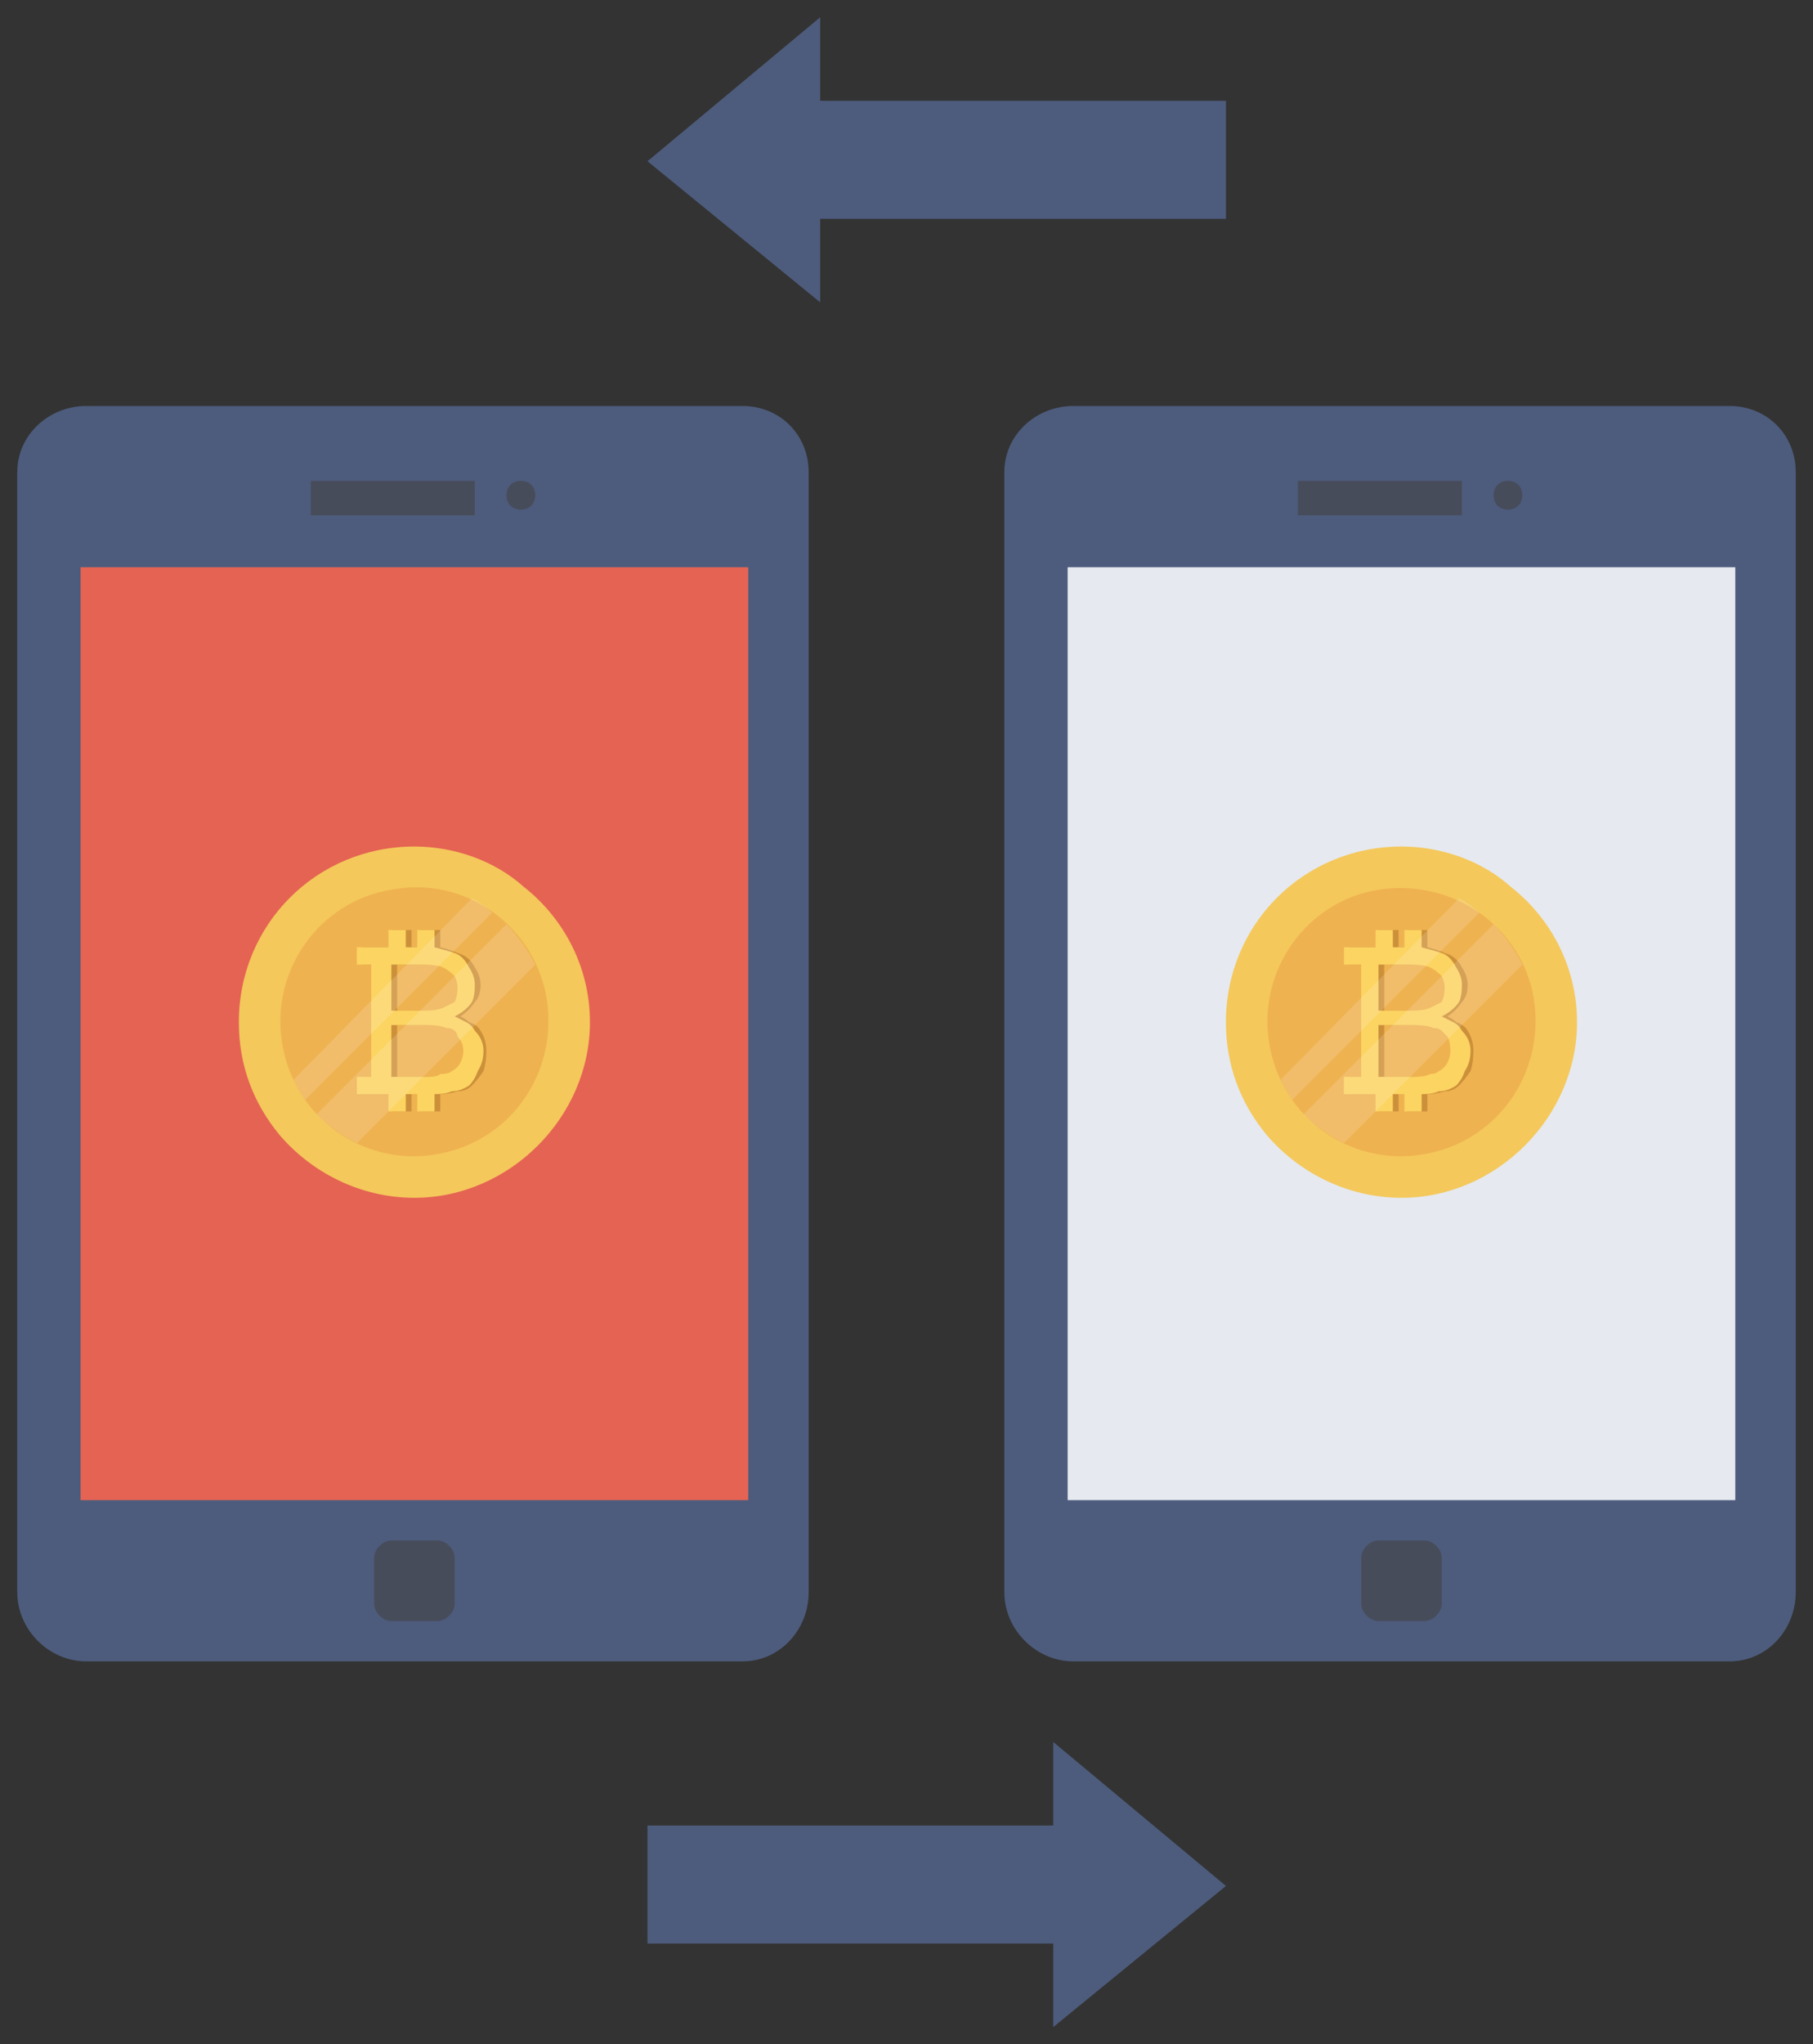
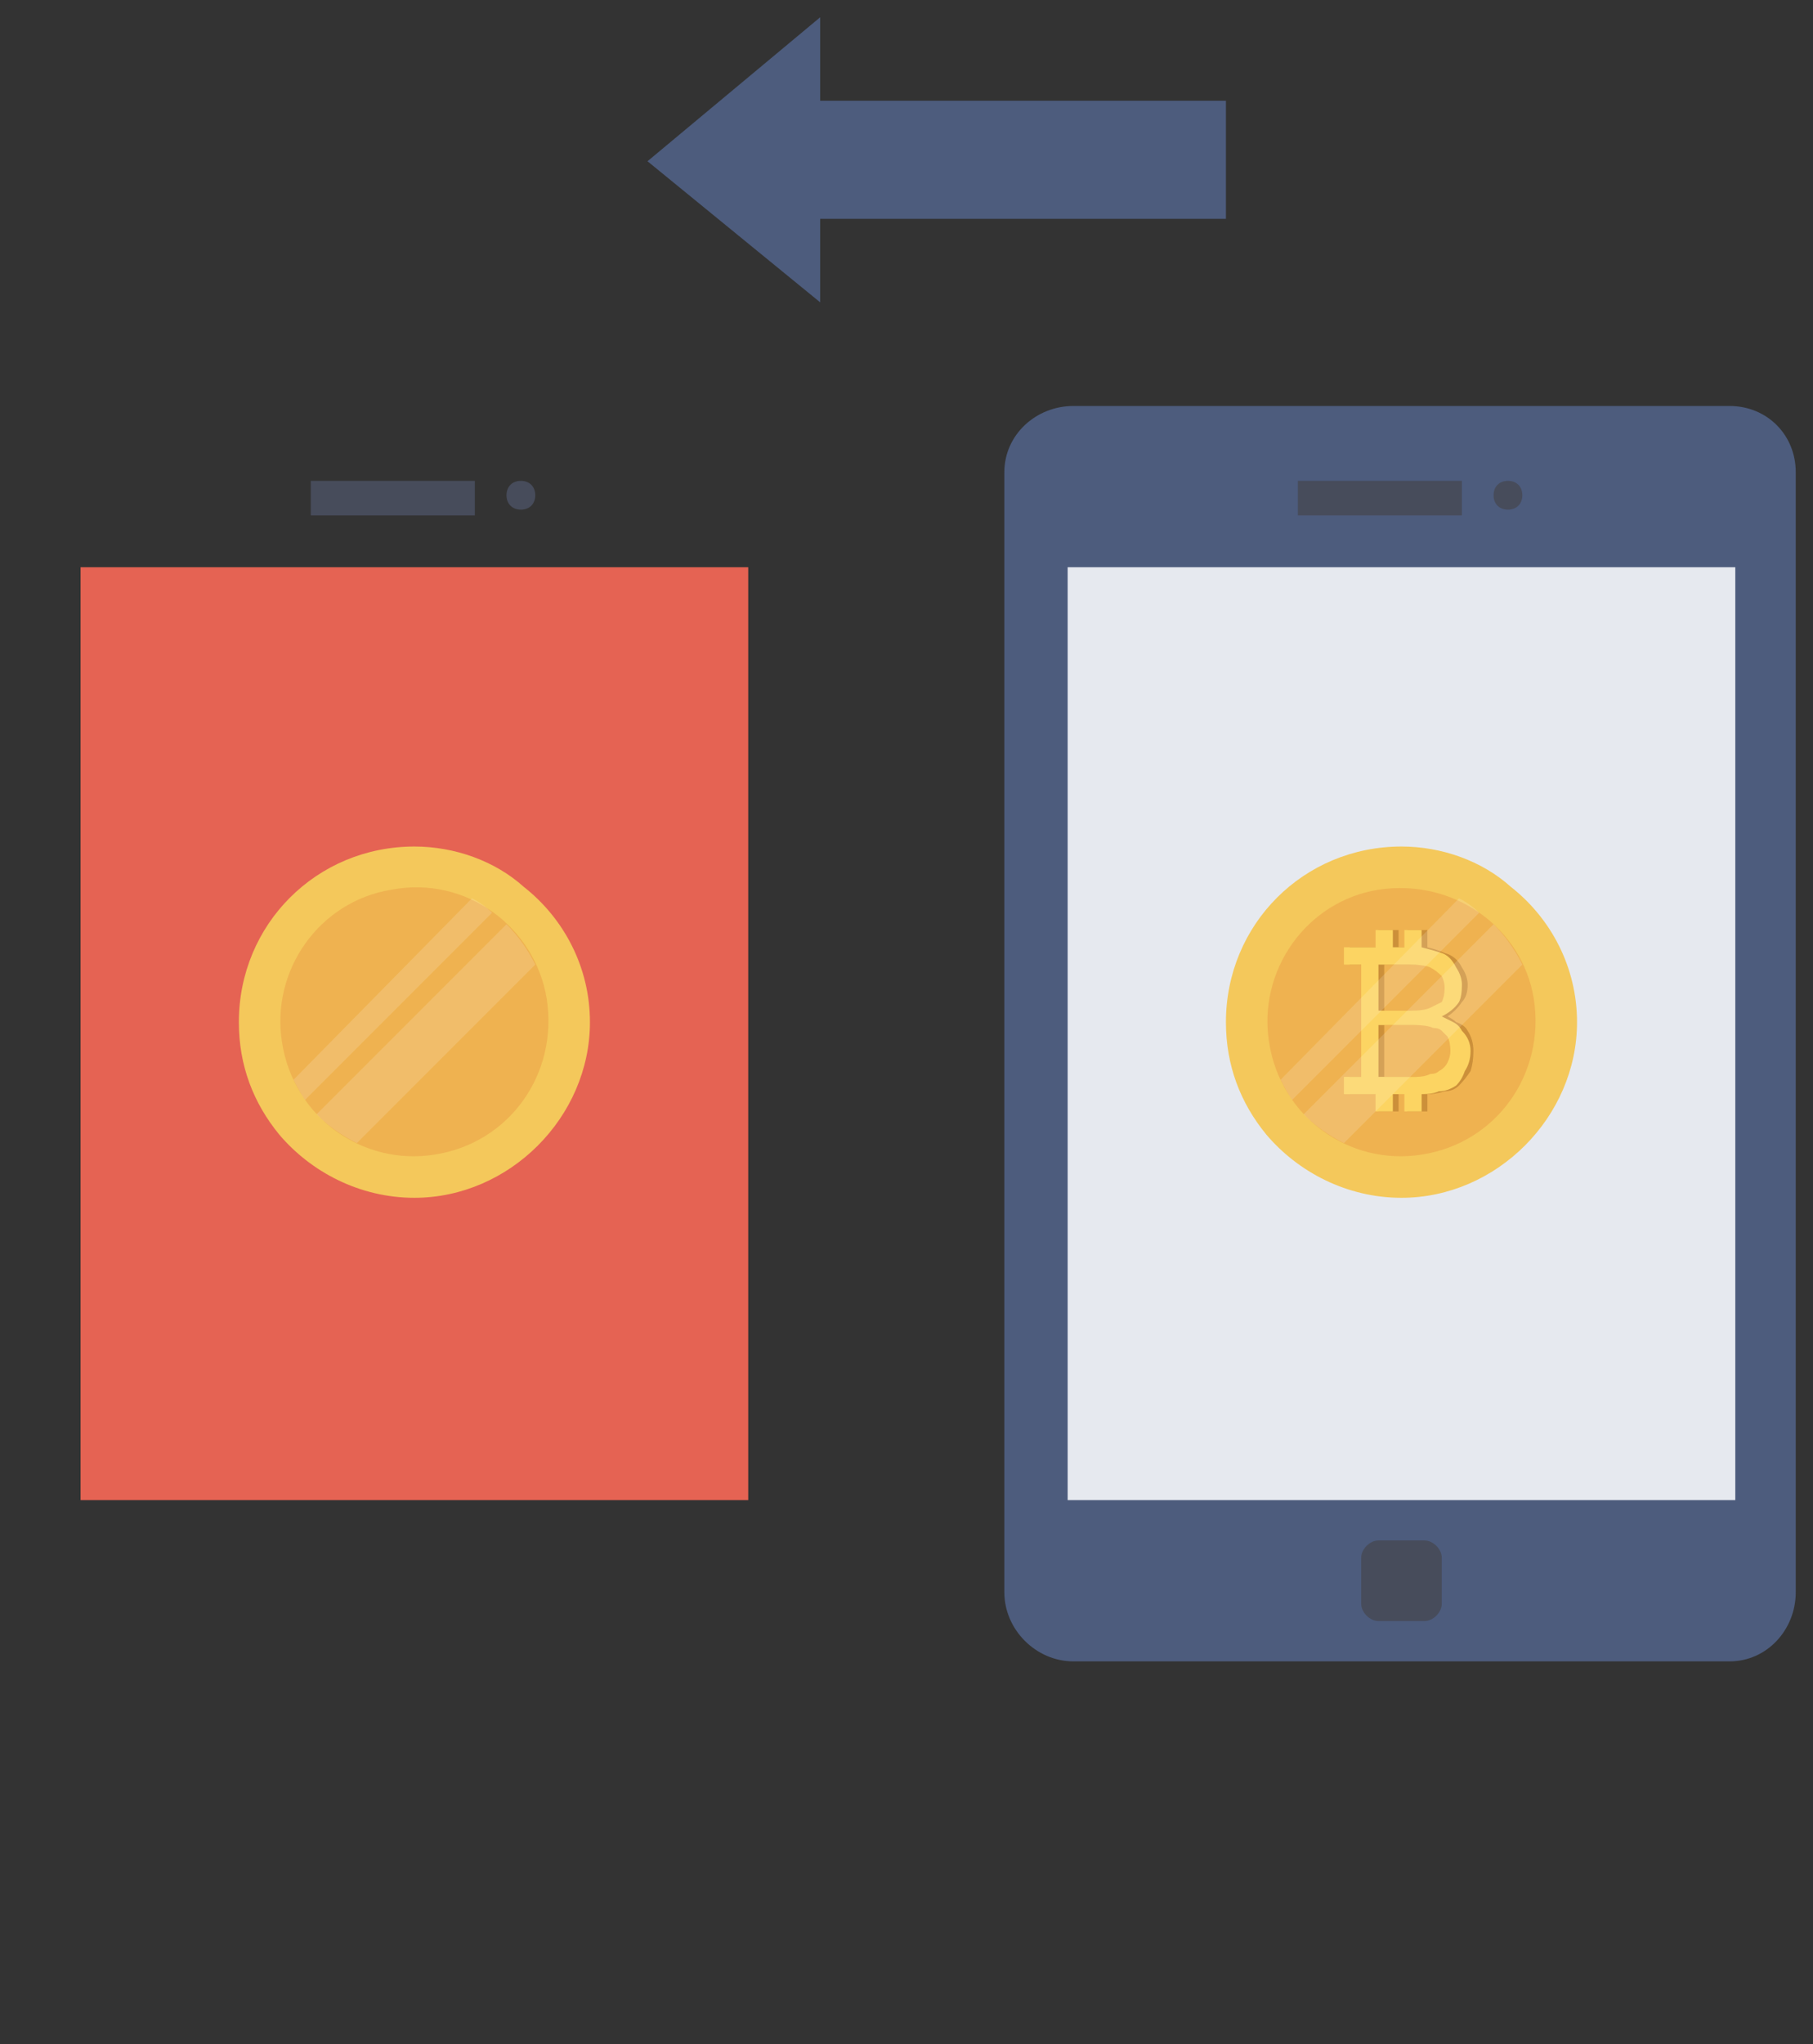
<svg xmlns="http://www.w3.org/2000/svg" version="1.2" viewBox="0 0 63 71" width="63" height="71">
  <rect x="0" y="0" width="63" height="71" fill="#333333" stroke="none" />
  <style>.a{fill:#4d5c7d}.b{fill:#e56353}.c{fill:#474c5b}.d{fill:#e6e9ef}.e{fill:#f4c85b}.f{fill:#efb250}.g{fill:#cc903a}.h{fill:#fcd462}.i{fill:#fff}</style>
-   <path class="a" d="m25.8 14.1h-22.8c-1.3 0-2.4 1-2.4 2.3v38.9c0 1.3 1.1 2.4 2.4 2.4h22.8c1.3 0 2.3-1.1 2.3-2.4v-38.9c0-1.3-1-2.3-2.3-2.3z" />
  <path class="b" d="m2.8 19.7h23.2v32.4h-23.2z" />
  <path fill-rule="evenodd" class="c" d="m16.5 16.7v1.2h-5.7v-1.2z" />
  <path fill-rule="evenodd" class="c" d="m18.1 17.7c-0.3 0-0.5-0.2-0.5-0.5 0-0.3 0.2-0.5 0.5-0.5 0.3 0 0.5 0.2 0.5 0.5 0 0.3-0.2 0.5-0.5 0.5z" />
-   <path class="c" d="m15.2 53.5h-1.6c-0.3 0-0.6 0.3-0.6 0.6v1.6c0 0.3 0.3 0.6 0.6 0.6h1.6c0.3 0 0.6-0.3 0.6-0.6v-1.6c0-0.3-0.3-0.6-0.6-0.6z" />
  <path class="a" d="m60.1 14.1h-22.8c-1.3 0-2.4 1-2.4 2.3v38.9c0 1.3 1.1 2.4 2.4 2.4h22.8c1.3 0 2.3-1.1 2.3-2.4v-38.9c0-1.3-1-2.3-2.3-2.3z" />
  <path class="d" d="m37.1 19.7h23.2v32.4h-23.2z" />
  <path fill-rule="evenodd" class="c" d="m50.8 16.7v1.2h-5.7v-1.2z" />
  <path fill-rule="evenodd" class="c" d="m52.4 17.7c-0.3 0-0.5-0.2-0.5-0.5 0-0.3 0.2-0.5 0.5-0.5 0.3 0 0.5 0.2 0.5 0.5 0 0.3-0.2 0.5-0.5 0.5z" />
  <path class="c" d="m49.5 53.5h-1.6c-0.3 0-0.6 0.3-0.6 0.6v1.6c0 0.3 0.3 0.6 0.6 0.6h1.6c0.3 0 0.6-0.3 0.6-0.6v-1.6c0-0.3-0.3-0.6-0.6-0.6z" />
  <path class="e" d="m54.8 35.5c0 3.3-2.8 6.1-6.1 6.1-1.9 0-3.6-0.9-4.7-2.2-0.9-1.1-1.4-2.4-1.4-3.9 0-3.4 2.7-6.1 6.1-6.1 1.4 0 2.8 0.5 3.8 1.4 1.4 1.1 2.3 2.8 2.3 4.7z" />
  <path fill-rule="evenodd" class="f" d="m49.4 40.1c-2.5 0.4-4.9-1.3-5.3-3.9-0.4-2.5 1.3-4.9 3.8-5.3 2.6-0.4 5 1.3 5.4 3.8 0.4 2.6-1.3 5-3.9 5.4z" />
  <path class="g" d="m51 35.8q-0.1-0.2-0.4-0.3-0.1-0.1-0.3-0.2 0.3-0.2 0.5-0.5 0.2-0.2 0.2-0.6 0-0.3-0.2-0.6-0.2-0.4-0.6-0.5-0.2-0.1-0.6-0.2v-0.6h-0.7v0.6h-0.3v-0.6h-0.7v0.6h-0.3-0.7v0.6h0.5v3.9h-0.5v0.6h0.5 0.5v0.6h0.7v-0.6h0.3v0.6h0.7v-0.6q0.3 0 0.6-0.1 0.3 0 0.5-0.2 0.2-0.2 0.4-0.5 0.1-0.3 0.1-0.7 0-0.4-0.2-0.7zm-2.9-2.3h1q0.5 0 0.8 0.1 0.2 0.1 0.3 0.3 0.1 0.2 0.1 0.4 0 0.3-0.1 0.5-0.1 0.1-0.4 0.2-0.2 0.1-0.6 0.1h-1.1zm2.3 3.4q-0.1 0.2-0.2 0.3-0.2 0.1-0.4 0.1-0.1 0.1-0.5 0.1h-1.2v-1.8h1.2q0.4 0 0.7 0.1 0.1 0 0.3 0.1 0 0.1 0.1 0.2 0.1 0.2 0.1 0.5 0 0.2-0.1 0.4z" />
  <path class="h" d="m50.8 35.8q-0.1-0.2-0.3-0.3-0.2-0.1-0.4-0.2 0.4-0.2 0.6-0.5 0.1-0.2 0.1-0.6 0-0.3-0.2-0.6-0.2-0.4-0.5-0.5-0.3-0.1-0.7-0.2v-0.6h-0.6v0.6h-0.4v-0.6h-0.6v0.6h-0.3-0.8v0.6h0.6v3.9h-0.6v0.6h0.6 0.5v0.6h0.6v-0.6h0.4v0.6h0.6v-0.6q0.4 0 0.6-0.1 0.3 0 0.6-0.2 0.2-0.2 0.3-0.5 0.2-0.3 0.2-0.7 0-0.4-0.3-0.7zm-2.9-2.3h1q0.6 0 0.8 0.1 0.2 0.1 0.4 0.3 0.1 0.2 0.1 0.4 0 0.3-0.1 0.5-0.2 0.1-0.4 0.2-0.2 0.1-0.7 0.1h-1.1zm2.4 3.4q-0.1 0.2-0.3 0.3-0.1 0.1-0.3 0.1-0.2 0.1-0.5 0.1h-1.3v-1.8h1.2q0.5 0 0.7 0.1 0.2 0 0.3 0.1 0.1 0.1 0.2 0.2 0.1 0.2 0.1 0.5 0 0.2-0.1 0.4z" />
  <g style="opacity:.15">
    <path class="i" d="m51.4 31.7l-6.5 6.5q-0.2-0.3-0.4-0.7l6.2-6.3q0.4 0.2 0.7 0.5z" />
    <path class="i" d="m52.9 33.5l-6.2 6.2q-0.8-0.4-1.4-1l6.6-6.6q0.6 0.6 1 1.4z" />
  </g>
  <path class="e" d="m20.5 35.5c0 3.3-2.8 6.1-6.1 6.1-1.9 0-3.6-0.9-4.7-2.2-0.9-1.1-1.4-2.4-1.4-3.9 0-3.4 2.7-6.1 6.1-6.1 1.4 0 2.8 0.5 3.8 1.4 1.4 1.1 2.3 2.8 2.3 4.7z" />
  <path fill-rule="evenodd" class="f" d="m15.1 40.1c-2.5 0.4-4.9-1.3-5.3-3.9-0.4-2.5 1.3-4.9 3.8-5.3 2.6-0.5 5 1.3 5.4 3.8 0.4 2.6-1.3 5-3.9 5.4z" />
-   <path class="g" d="m16.7 35.8q-0.1-0.2-0.4-0.3-0.1-0.1-0.3-0.2 0.3-0.2 0.5-0.5 0.2-0.2 0.2-0.6 0-0.3-0.2-0.6-0.2-0.4-0.6-0.5-0.2-0.1-0.6-0.2v-0.6h-0.7v0.6h-0.3v-0.6h-0.7v0.6h-0.3-0.7v0.6h0.5v3.9h-0.5v0.6h0.5 0.5v0.6h0.7v-0.6h0.3v0.6h0.7v-0.6q0.3 0 0.6-0.1 0.3 0 0.5-0.2 0.2-0.2 0.4-0.5 0.1-0.3 0.1-0.7 0-0.4-0.2-0.7zm-2.9-2.3h1q0.5 0 0.8 0.1 0.2 0.1 0.3 0.3 0.1 0.2 0.1 0.4 0 0.3-0.1 0.5-0.1 0.1-0.4 0.2-0.2 0.1-0.6 0.1h-1.1zm2.3 3.4q-0.1 0.2-0.2 0.3-0.2 0.1-0.4 0.1-0.1 0.1-0.5 0.1h-1.2v-1.8h1.1q0.5 0 0.8 0.1 0.1 0 0.3 0.1 0 0.1 0.1 0.2 0.1 0.2 0.1 0.5 0 0.2-0.1 0.4z" />
-   <path class="h" d="m16.5 35.8q-0.1-0.2-0.3-0.3-0.2-0.1-0.4-0.2 0.4-0.2 0.6-0.5 0.1-0.2 0.1-0.6 0-0.3-0.2-0.6-0.2-0.4-0.5-0.5-0.3-0.1-0.7-0.2v-0.6h-0.6v0.6h-0.4v-0.6h-0.6v0.6h-0.3-0.8v0.6h0.5v3.9h-0.5v0.6h0.5 0.6v0.6h0.6v-0.6h0.4v0.6h0.6v-0.6q0.4 0 0.6-0.1 0.3 0 0.6-0.2 0.2-0.2 0.3-0.5 0.2-0.3 0.2-0.7 0-0.4-0.3-0.7zm-2.9-2.3h1q0.6 0 0.8 0.1 0.2 0.1 0.4 0.3 0.1 0.2 0.1 0.4 0 0.3-0.1 0.5-0.2 0.1-0.4 0.2-0.2 0.1-0.7 0.1h-1.1zm2.4 3.4q-0.1 0.2-0.3 0.3-0.1 0.1-0.4 0.1-0.1 0.1-0.4 0.1h-1.3v-1.8h1.2q0.5 0 0.7 0.1 0.2 0 0.3 0.1 0.1 0.1 0.1 0.2 0.2 0.2 0.2 0.5 0 0.2-0.1 0.4z" />
  <g style="opacity:.15">
    <path class="i" d="m17.1 31.7l-6.5 6.5q-0.2-0.3-0.4-0.7l6.2-6.3q0.4 0.2 0.7 0.5z" />
    <path class="i" d="m18.6 33.5l-6.2 6.2q-0.8-0.4-1.4-1l6.6-6.6q0.6 0.6 1 1.4z" />
  </g>
  <path class="a" d="m28.5 0.6l-6 5 6 4.9v-2.9h14.1v-4.1h-14.1z" />
-   <path class="a" d="m36.6 70.4l6-4.9-6-5v2.9h-14.1v4.1h14.1z" />
</svg>